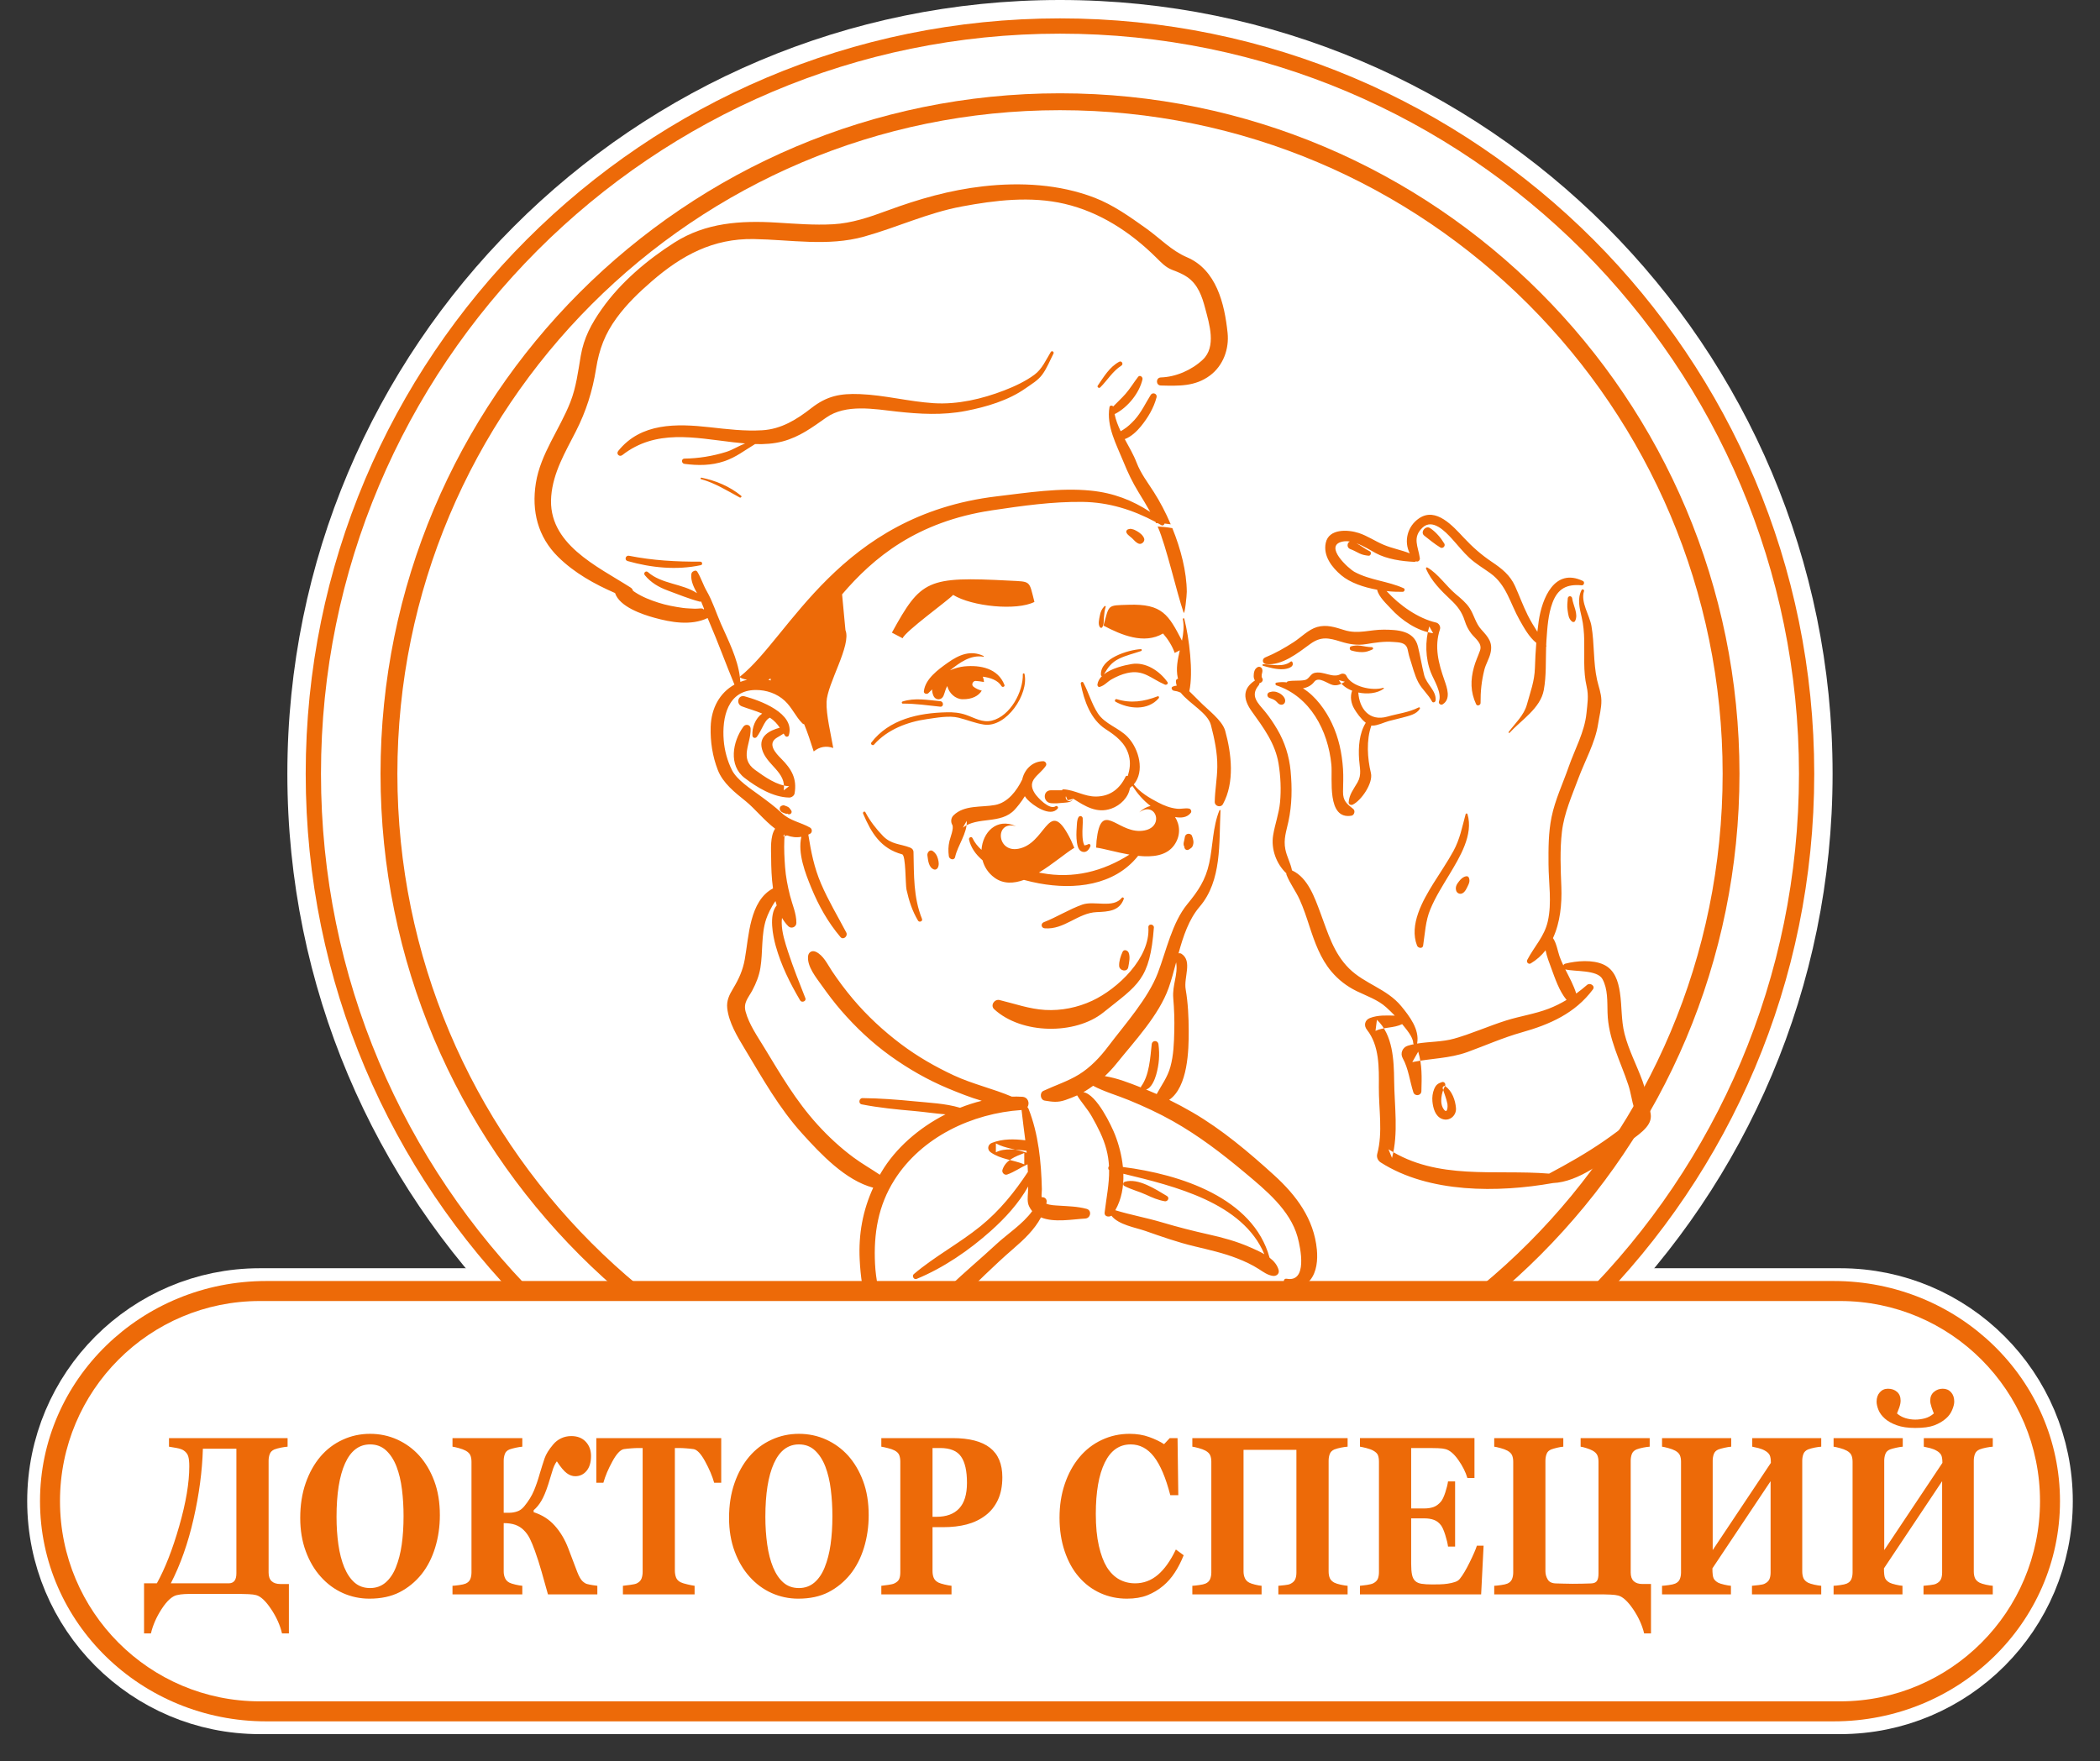
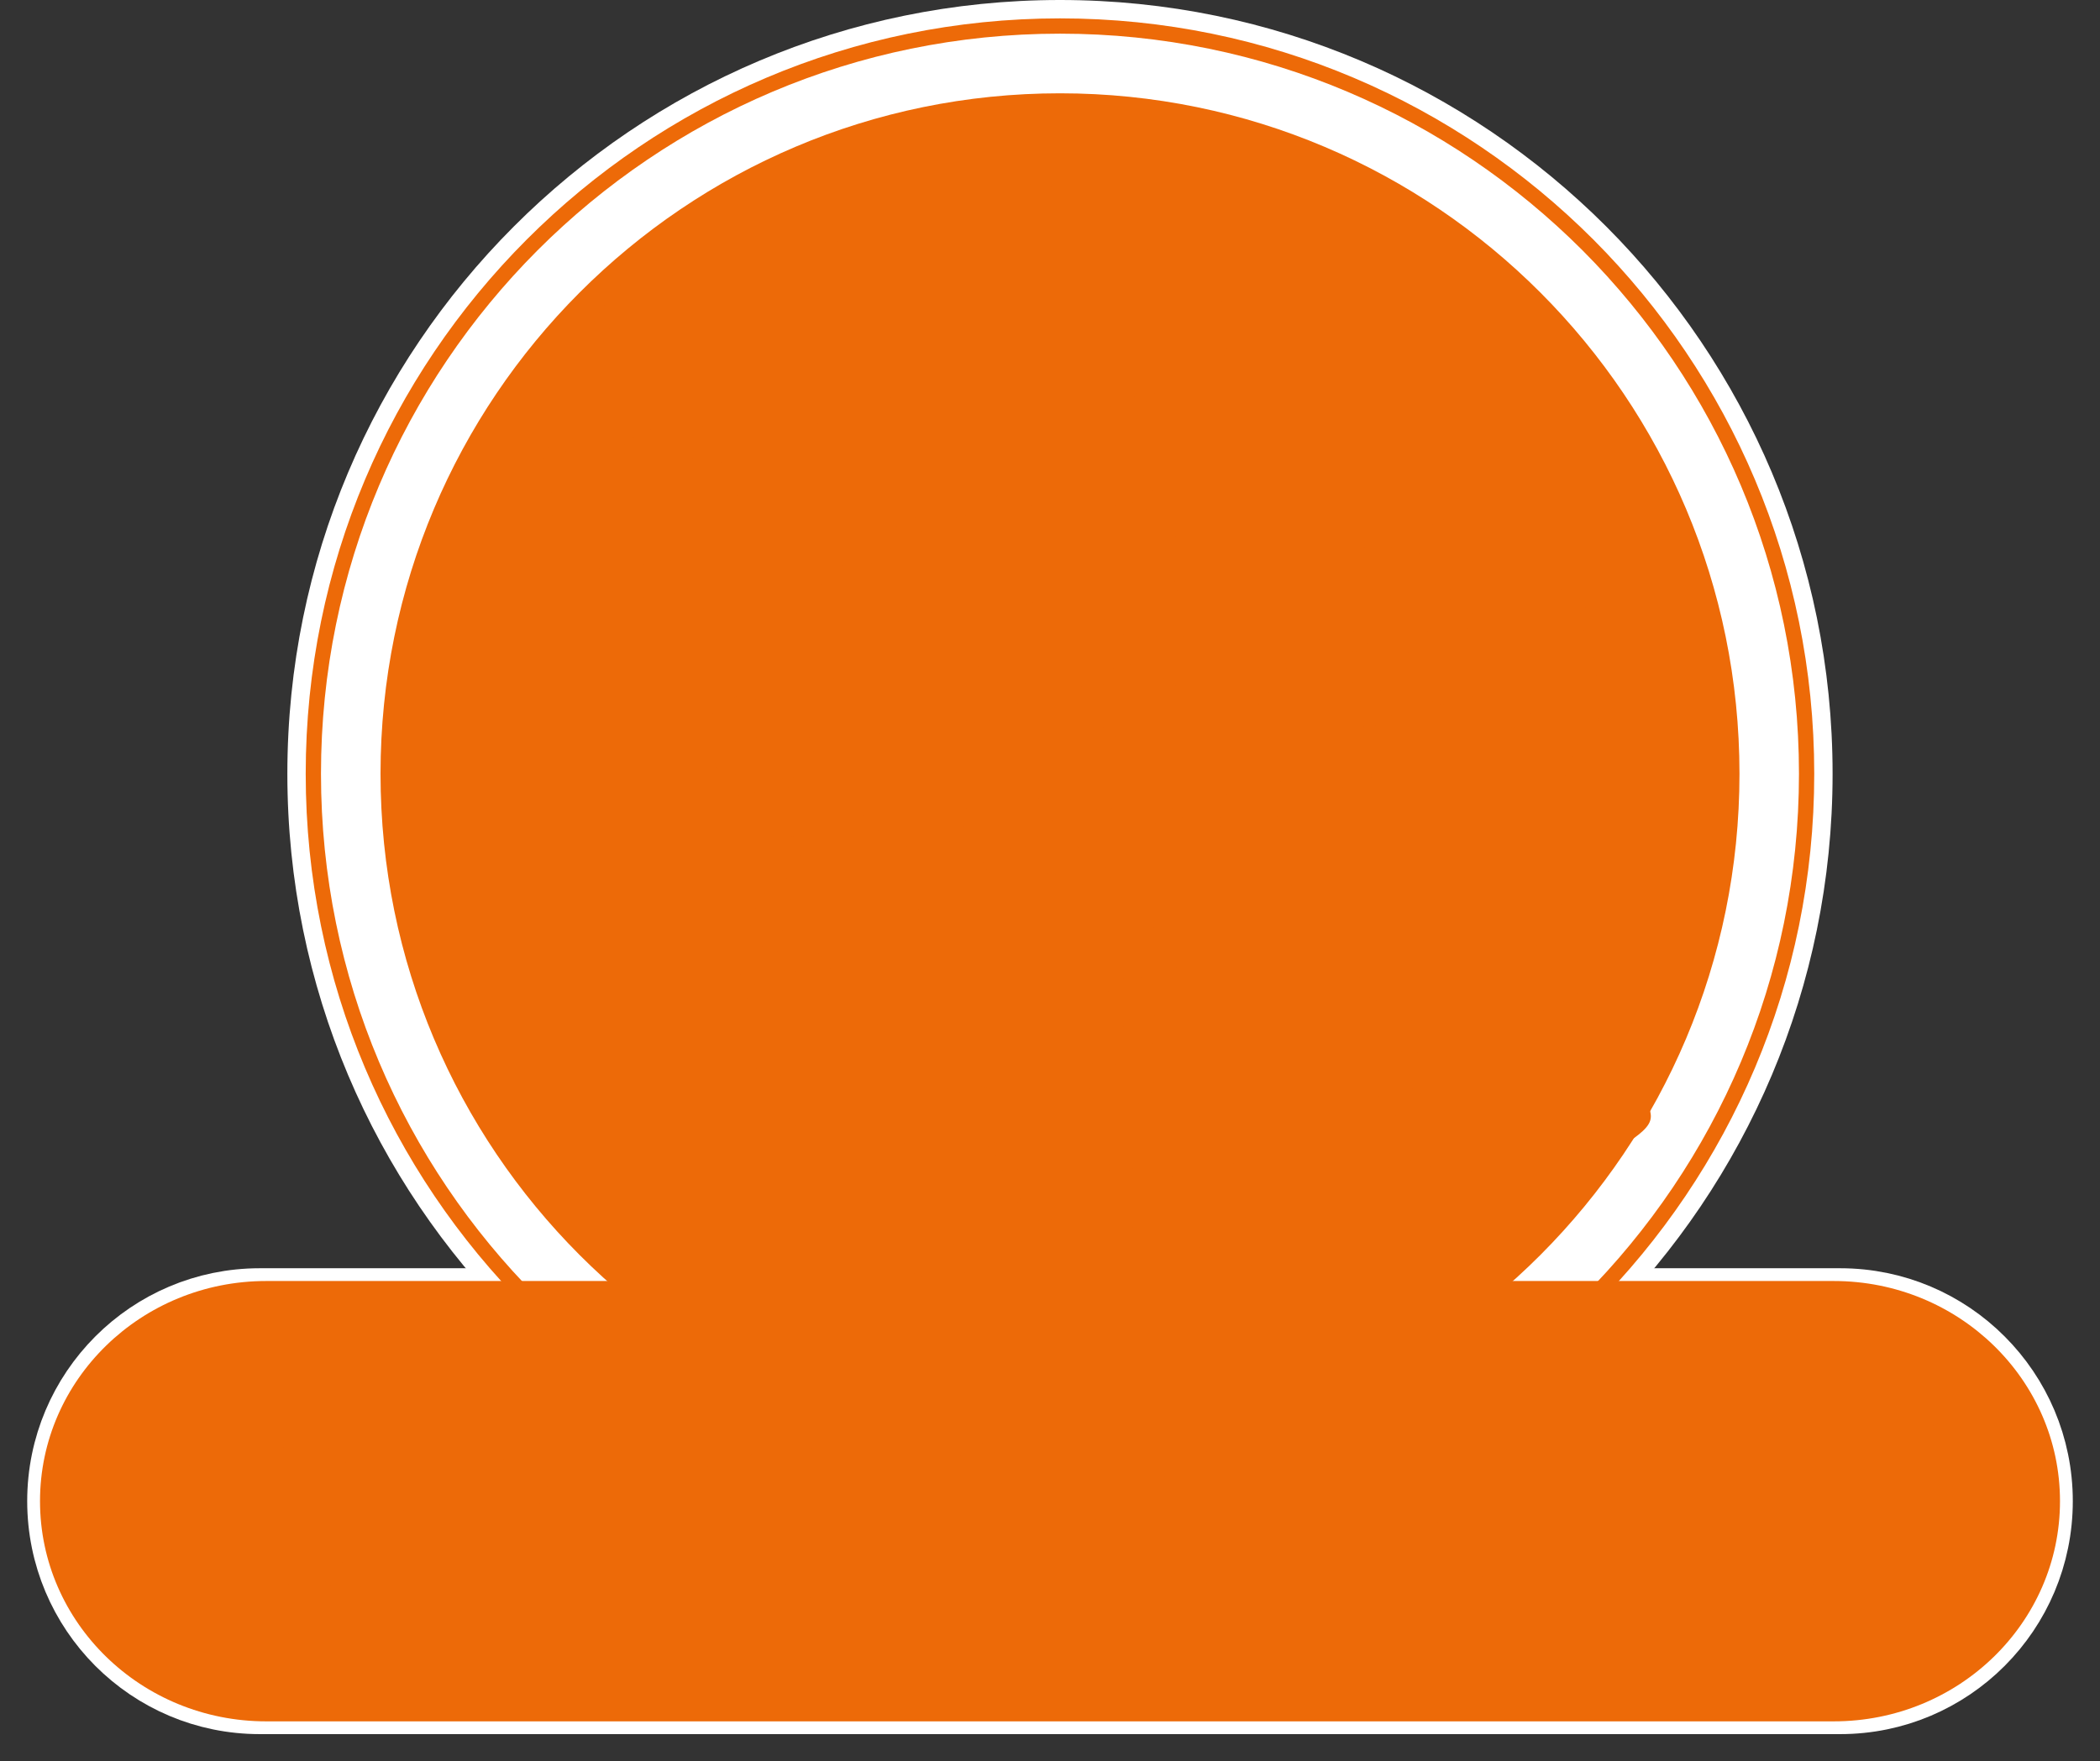
<svg xmlns="http://www.w3.org/2000/svg" width="118" height="99" viewBox="0 0 118 99" fill="none">
  <rect x="0" y="0" width="118" height="99" fill="#333333" stroke="none" />
  <path fill-rule="evenodd" clip-rule="evenodd" d="M114.629 84.372C114.629 90.59 109.601 95.625 103.401 95.625H14.598C8.397 95.625 3.371 90.59 3.371 84.372C3.371 78.16 8.397 73.125 14.598 73.125H103.401C109.601 73.125 114.629 78.16 114.629 84.372Z" fill="white" stroke="white" stroke-width="3.685" stroke-linecap="round" stroke-linejoin="round" />
  <path fill-rule="evenodd" clip-rule="evenodd" d="M89.534 13.468C81.854 5.783 71.271 1.033 59.562 1.033C47.851 1.033 37.267 5.783 29.593 13.468C21.919 21.155 17.178 31.759 17.178 43.49C17.178 55.218 21.919 65.823 29.593 73.509C37.267 81.197 47.851 85.945 59.562 85.945C71.271 85.945 81.854 81.197 89.532 73.509C97.201 65.823 101.943 55.218 101.943 43.49C101.943 31.759 97.201 21.155 89.534 13.468V13.468Z" fill="white" />
  <path fill-rule="evenodd" clip-rule="evenodd" d="M90.263 12.738C82.396 4.866 71.556 0 59.562 0C47.566 0 36.724 4.866 28.864 12.738C21.003 20.612 16.147 31.474 16.147 43.49C16.147 55.504 21.003 66.367 28.864 74.239C36.724 82.114 47.566 86.978 59.562 86.978C71.556 86.978 82.396 82.114 90.261 74.239C98.117 66.367 102.974 55.504 102.974 43.49C102.974 31.474 98.117 20.612 90.263 12.738Z" fill="white" />
  <path fill-rule="evenodd" clip-rule="evenodd" d="M89.534 13.468C81.854 5.783 71.271 1.033 59.562 1.033C47.851 1.033 37.267 5.783 29.593 13.468C21.919 21.155 17.178 31.759 17.178 43.49C17.178 55.218 21.919 65.823 29.593 73.509C37.267 81.197 47.851 85.945 59.562 85.945C71.271 85.945 81.854 81.197 89.532 73.509C97.201 65.823 101.943 55.218 101.943 43.49C101.943 31.759 97.201 21.155 89.534 13.468V13.468ZM88.925 72.902C81.399 80.436 71.037 85.086 59.562 85.086C48.087 85.086 37.72 80.436 30.197 72.902C22.678 65.368 18.036 54.984 18.036 43.49C18.036 31.995 22.678 21.612 30.197 14.076C37.72 6.545 48.087 1.892 59.562 1.892C71.037 1.892 81.399 6.545 88.927 14.076C96.442 21.612 101.085 31.995 101.085 43.49C101.085 54.984 96.442 65.368 88.925 72.902Z" fill="#ED6A08" />
  <path fill-rule="evenodd" clip-rule="evenodd" d="M97.742 43.49C97.742 64.612 80.647 81.736 59.561 81.736C38.477 81.736 21.382 64.612 21.382 43.49C21.382 22.368 38.477 5.244 59.561 5.244C80.647 5.244 97.742 22.368 97.742 43.49Z" fill="#ED6A08" />
-   <path fill-rule="evenodd" clip-rule="evenodd" d="M96.796 43.49C96.796 64.088 80.125 80.786 59.561 80.786C38.998 80.786 22.329 64.088 22.329 43.49C22.329 22.892 38.998 6.193 59.561 6.193C80.125 6.193 96.796 22.892 96.796 43.49V43.49Z" fill="white" />
  <path fill-rule="evenodd" clip-rule="evenodd" d="M88.342 33.631C88.394 34.034 88.707 34.511 88.504 34.907C88.468 34.977 88.378 34.975 88.325 34.93C88.132 34.767 88.121 34.535 88.085 34.3C88.049 34.061 88.072 33.867 88.094 33.631C88.11 33.47 88.321 33.475 88.342 33.631ZM68.58 45.555C68.492 47.371 68.668 49.491 67.407 50.964C66.803 51.67 66.486 52.622 66.222 53.584C66.278 53.569 66.34 53.577 66.395 53.613C67.013 54.029 66.506 54.927 66.624 55.611C66.757 56.385 66.791 57.156 66.794 57.939C66.799 59.008 66.755 61.089 65.696 61.819C66.144 62.039 66.584 62.275 67.015 62.526C68.673 63.492 70.174 64.762 71.591 66.05C72.844 67.188 73.834 68.515 73.996 70.239C74.049 70.807 73.993 71.486 73.622 71.943C73.217 72.441 72.762 72.304 72.23 72.117C72.075 72.062 72.136 71.843 72.297 71.872C73.478 72.091 73.089 70.168 72.909 69.518C72.488 68.003 71.107 66.88 69.953 65.913C68.664 64.834 67.372 63.843 65.905 63.014C65.111 62.566 64.283 62.185 63.441 61.838C62.768 61.561 62.064 61.368 61.423 61.028C61.281 61.131 61.134 61.23 60.985 61.322L60.876 61.386C61.635 61.51 62.473 63.323 62.646 63.761C62.865 64.317 63.034 64.95 63.097 65.592C66.321 66 70.42 67.324 71.337 70.688C71.579 70.874 71.773 71.1 71.847 71.383C71.904 71.599 71.715 71.741 71.519 71.712C71.219 71.668 70.989 71.492 70.736 71.33C70.358 71.087 69.948 70.897 69.531 70.734C68.753 70.428 67.928 70.245 67.117 70.05C66.178 69.826 65.273 69.506 64.363 69.187C63.803 68.992 62.849 68.843 62.451 68.329C62.303 68.428 62.043 68.377 62.069 68.153C62.171 67.307 62.331 66.555 62.322 65.765C62.256 65.713 62.258 65.601 62.315 65.546C62.298 65.241 62.255 64.929 62.169 64.602C62 63.95 61.683 63.348 61.355 62.764C61.115 62.335 60.775 61.978 60.525 61.567C60.311 61.665 60.09 61.749 59.869 61.826C59.426 61.979 59.136 61.93 58.702 61.86C58.451 61.82 58.404 61.418 58.63 61.312C59.283 61.006 59.998 60.779 60.623 60.395C61.269 59.997 61.811 59.424 62.265 58.822C63.202 57.58 64.508 56.13 65.06 54.685C65.538 53.432 65.86 51.86 66.719 50.814C67.321 50.082 67.739 49.47 67.947 48.508C68.159 47.533 68.139 46.478 68.52 45.547C68.532 45.517 68.582 45.518 68.58 45.555ZM66.087 54.09C65.955 54.588 65.827 55.076 65.668 55.524C65.122 57.064 63.755 58.512 62.726 59.791C62.528 60.037 62.311 60.269 62.081 60.485C62.777 60.595 63.456 60.865 64.106 61.12C64.105 61.1 64.109 61.08 64.123 61.061C64.582 60.435 64.633 59.448 64.715 58.697C64.742 58.45 65.063 58.455 65.095 58.697C65.172 59.292 65.129 59.833 64.964 60.413C64.895 60.659 64.702 61.16 64.397 61.237C64.598 61.319 64.797 61.404 64.995 61.492C65.271 60.984 65.603 60.55 65.764 59.964C65.945 59.31 65.968 58.613 65.984 57.939C65.999 57.32 65.978 56.717 65.926 56.101C65.864 55.358 66.208 54.767 66.087 54.09ZM60.876 38.37C61.175 38.929 61.335 39.546 61.681 40.082C62.085 40.707 62.863 40.897 63.368 41.427C64.003 42.095 64.335 43.355 63.708 44.088C64.041 44.53 64.609 44.86 65.079 45.105C65.412 45.28 65.762 45.415 66.137 45.455C66.372 45.481 66.588 45.404 66.819 45.448C66.912 45.466 66.974 45.603 66.914 45.682C66.708 45.954 66.37 45.986 66.027 45.921C66.308 46.366 66.36 46.969 65.975 47.507C65.549 48.101 64.766 48.189 63.952 48.103C62.615 49.786 60.367 50.019 58.377 49.649C58.124 49.602 57.836 49.538 57.535 49.456C56.954 49.665 56.38 49.691 55.886 49.334C55.525 49.073 55.308 48.722 55.21 48.352C54.832 48.032 54.551 47.646 54.45 47.185C54.425 47.073 54.59 46.99 54.643 47.104C54.761 47.354 54.937 47.573 55.152 47.766C55.209 46.791 56.003 45.932 57.099 46.443C55.805 46.053 55.998 48.19 57.481 47.633C58.846 47.121 58.979 44.783 60.182 47.23L60.365 47.653C59.891 47.932 59.163 48.571 58.378 49.043L58.535 49.072C60.316 49.403 61.972 48.98 63.463 48.034C62.734 47.908 62.032 47.697 61.593 47.639L61.615 47.253C61.869 44.978 62.727 46.743 64.063 46.703C65.514 46.658 64.999 44.946 64.012 45.661C64.217 45.464 64.435 45.349 64.65 45.298C64.241 44.994 63.91 44.602 63.63 44.171C63.587 44.213 63.541 44.253 63.491 44.29C63.41 44.811 62.969 45.264 62.444 45.449C61.631 45.736 60.974 45.316 60.312 44.896C60.29 44.934 60.259 44.967 60.224 44.983C60.196 44.995 60.168 45.008 60.139 45.018C59.995 45.069 59.845 44.91 59.89 44.768C59.892 44.762 59.895 44.757 59.896 44.751C59.928 44.831 59.961 44.911 59.994 44.991C59.989 44.988 59.985 44.986 59.979 44.983C60.089 44.954 60.201 44.925 60.312 44.896C60.201 45.118 59.934 45.1 59.72 45.124C59.504 45.147 59.272 45.165 59.055 45.144C58.599 45.099 58.579 44.42 59.055 44.417C59.261 44.416 59.467 44.42 59.673 44.419C59.687 44.387 59.716 44.363 59.756 44.365C60.402 44.398 60.93 44.781 61.601 44.77C62.38 44.757 62.921 44.339 63.251 43.645C63.272 43.603 63.332 43.593 63.37 43.616C63.481 43.245 63.545 42.888 63.428 42.453C63.239 41.755 62.696 41.35 62.125 40.981C61.277 40.433 60.913 39.377 60.728 38.431C60.712 38.345 60.831 38.285 60.876 38.37ZM44.215 46.953C44.189 46.969 44.163 46.98 44.138 46.985C44.079 46.995 44.013 47.013 43.955 46.989C44.02 47.016 44.058 46.949 44.077 46.897L44.089 46.903C44.084 46.958 44.078 47.056 44.071 47.218C44.05 47.724 44.077 48.233 44.114 48.737C44.154 49.279 44.258 49.808 44.39 50.333C44.519 50.845 44.752 51.341 44.749 51.874C44.748 52.105 44.461 52.225 44.297 52.061C44.16 51.925 44.043 51.767 43.943 51.593C43.929 51.685 43.922 51.782 43.925 51.889C43.935 52.429 44.114 52.979 44.279 53.487C44.565 54.368 44.914 55.241 45.254 56.102C45.322 56.276 45.049 56.38 44.959 56.226C44.383 55.243 43.894 54.267 43.587 53.161C43.44 52.631 43.183 51.421 43.643 50.888C43.618 50.809 43.595 50.727 43.574 50.645C43.336 50.974 43.144 51.389 43.054 51.653C42.764 52.51 42.874 53.515 42.726 54.406C42.653 54.847 42.486 55.266 42.277 55.659C42.047 56.09 41.757 56.351 41.897 56.864C42.092 57.58 42.554 58.239 42.935 58.866C43.867 60.399 44.717 61.867 45.934 63.208C46.548 63.885 47.225 64.511 47.959 65.055C48.437 65.409 48.951 65.697 49.439 66.028L49.522 65.885C50.319 64.536 51.631 63.393 53.127 62.633C52.538 62.587 51.943 62.496 51.374 62.445C50.385 62.358 49.393 62.264 48.418 62.071C48.218 62.031 48.268 61.718 48.466 61.72C49.436 61.73 50.408 61.803 51.374 61.899C52.204 61.982 53.128 62.017 53.945 62.263C54.346 62.104 54.755 61.972 55.166 61.871C54.513 61.683 53.873 61.424 53.279 61.178C52.124 60.697 51.038 60.074 50.022 59.343C49.001 58.609 48.088 57.746 47.265 56.797C46.879 56.352 46.524 55.88 46.183 55.4C45.862 54.946 45.346 54.328 45.406 53.744C45.429 53.516 45.629 53.399 45.839 53.495C46.27 53.692 46.497 54.203 46.753 54.585C47.114 55.126 47.503 55.643 47.92 56.14C48.72 57.091 49.644 57.946 50.635 58.691C51.551 59.38 52.552 59.956 53.59 60.44C54.645 60.932 55.79 61.184 56.853 61.637C57.049 61.631 57.244 61.634 57.437 61.645C57.778 61.664 57.874 62.018 57.73 62.23C57.756 62.252 57.778 62.279 57.791 62.313C58.355 63.741 58.508 65.314 58.543 66.839C58.546 66.962 58.517 67.135 58.529 67.29C58.682 67.267 58.851 67.386 58.806 67.589L58.791 67.652C59.012 67.748 59.303 67.75 59.52 67.765C60.06 67.802 60.531 67.806 61.056 67.945C61.368 68.028 61.287 68.473 60.983 68.489C60.298 68.526 59.233 68.733 58.493 68.425C58.126 69.114 57.542 69.667 56.933 70.192C55.862 71.117 54.825 72.154 53.816 73.149C52.66 74.29 51.598 76.662 49.738 76.678C49.565 76.679 49.352 76.548 49.325 76.363C49.183 75.396 49.075 74.482 48.772 73.548C48.477 72.64 48.353 71.747 48.306 70.796C48.235 69.353 48.485 68.023 49.065 66.756C47.504 66.345 46.109 64.854 45.091 63.73C43.767 62.272 42.852 60.617 41.844 58.946C41.431 58.26 40.956 57.482 40.864 56.67C40.816 56.239 40.979 55.919 41.197 55.555C41.519 55.02 41.738 54.537 41.85 53.917C42.082 52.626 42.109 50.641 43.435 49.933C43.351 49.334 43.334 48.731 43.331 48.238C43.328 47.757 43.264 47.003 43.555 46.578C42.947 46.121 42.409 45.441 41.901 45.031C41.294 44.54 40.624 44.025 40.333 43.275C40.034 42.506 39.91 41.682 39.933 40.858C39.963 39.795 40.451 38.933 41.269 38.478C40.781 37.305 40.35 36.109 39.846 34.94L39.762 34.738C38.834 35.179 37.715 34.984 36.761 34.719C36.109 34.538 34.815 34.111 34.56 33.333C33.396 32.825 32.282 32.207 31.364 31.304C30.217 30.175 29.862 28.718 30.11 27.155C30.371 25.506 31.456 24.121 32.051 22.594C32.377 21.761 32.483 20.878 32.632 20.003C32.806 18.985 33.229 18.201 33.816 17.367C34.864 15.877 36.368 14.605 37.897 13.632C39.661 12.509 41.623 12.388 43.655 12.512C44.707 12.576 45.752 12.662 46.807 12.605C47.859 12.548 48.864 12.204 49.845 11.841C51.622 11.186 53.362 10.685 55.249 10.471C57.339 10.235 59.526 10.351 61.502 11.112C62.559 11.52 63.484 12.183 64.401 12.836C65.178 13.389 65.822 14.087 66.692 14.457C68.352 15.163 68.808 17.069 68.979 18.709C69.073 19.615 68.732 20.55 67.995 21.101C67.149 21.736 66.219 21.69 65.229 21.668C64.937 21.662 64.937 21.224 65.229 21.214C66.083 21.187 66.966 20.796 67.583 20.217C68.36 19.489 67.952 18.208 67.723 17.34C67.542 16.653 67.313 15.984 66.704 15.567C66.453 15.395 66.164 15.281 65.882 15.174C65.491 15.026 65.252 14.758 64.957 14.466C63.524 13.047 61.797 11.918 59.822 11.457C57.919 11.012 55.925 11.253 54.031 11.608C52.128 11.964 50.411 12.78 48.559 13.297C46.523 13.866 44.421 13.47 42.349 13.436C40.067 13.399 38.314 14.345 36.627 15.806C35.905 16.43 35.222 17.087 34.656 17.859C33.993 18.763 33.668 19.624 33.493 20.725C33.292 21.986 32.936 23.11 32.358 24.247C31.762 25.418 31.08 26.552 30.973 27.892C30.756 30.57 33.552 31.82 35.439 33.026C35.509 33.071 35.55 33.136 35.569 33.207L35.7 33.296C36.096 33.555 36.547 33.728 36.994 33.873C37.44 34.017 37.903 34.102 38.366 34.167C38.591 34.199 38.818 34.198 39.044 34.213C39.238 34.225 39.525 34.133 39.543 34.283C39.54 34.257 39.547 34.236 39.561 34.218C39.509 34.081 39.454 33.944 39.397 33.809C39.371 33.819 39.343 33.821 39.312 33.814C38.71 33.657 38.111 33.408 37.527 33.193C37.019 33.006 36.58 32.751 36.233 32.33C36.134 32.208 36.287 32.05 36.407 32.156C37.181 32.835 38.343 32.795 39.166 33.34C38.989 33.015 38.81 32.665 38.844 32.288C38.853 32.192 38.9 32.13 38.99 32.096C39.007 32.09 39.023 32.084 39.039 32.077C39.093 32.057 39.155 32.091 39.183 32.136C39.389 32.466 39.511 32.88 39.713 33.227C40.036 33.785 40.247 34.461 40.507 35.053C40.923 35.997 41.444 37.005 41.574 38.048C41.574 38.039 41.58 38.029 41.59 38.021C44.376 35.81 47.147 28.953 56.011 27.897C57.736 27.692 59.564 27.401 61.3 27.577C62.576 27.707 63.626 28.118 64.634 28.777C64.421 28.393 64.19 28.018 63.961 27.643C63.63 27.1 63.369 26.553 63.132 25.966C62.74 24.998 62.159 23.962 62.342 22.886C62.361 22.774 62.491 22.777 62.552 22.845C62.779 22.608 63.024 22.389 63.241 22.141C63.506 21.84 63.708 21.494 63.953 21.179C64.05 21.055 64.227 21.191 64.197 21.321C64.02 22.095 63.378 22.881 62.683 23.25C62.665 23.259 62.647 23.265 62.629 23.27C62.696 23.605 62.821 23.925 62.971 24.237L63.113 24.152C63.355 24.002 63.562 23.806 63.753 23.597C64.131 23.181 64.366 22.663 64.662 22.193C64.769 22.022 65.04 22.131 64.988 22.33C64.83 22.932 64.502 23.478 64.113 23.957C63.894 24.227 63.563 24.55 63.201 24.681C63.439 25.121 63.695 25.554 63.868 26.007C64.1 26.613 64.489 27.114 64.836 27.658C65.176 28.189 65.502 28.81 65.784 29.47C65.668 29.451 65.553 29.436 65.439 29.425C65.425 29.498 65.335 29.562 65.257 29.517L65.052 29.402L64.958 29.402L64.925 29.334C63.648 28.653 62.304 28.23 60.838 28.21C59.139 28.187 57.425 28.431 55.747 28.682C51.516 29.314 49.075 31.346 47.317 33.407L47.506 35.417C47.853 36.262 46.48 38.426 46.445 39.452C46.419 40.179 46.69 41.275 46.821 42.042C46.426 41.904 46.054 41.968 45.723 42.236C45.539 41.665 45.376 41.163 45.187 40.708C45.151 40.703 45.116 40.687 45.085 40.656C44.703 40.274 44.504 39.766 44.097 39.389C43.655 38.979 43.067 38.78 42.474 38.781C40.874 38.783 40.564 40.344 40.666 41.612C40.712 42.181 40.87 42.765 41.125 43.275C41.408 43.845 42.182 44.333 42.675 44.699C43.126 45.031 43.538 45.331 43.948 45.714C44.409 46.143 44.993 46.216 45.519 46.517C45.645 46.589 45.653 46.793 45.519 46.862L45.419 46.91C45.573 47.875 45.744 48.756 46.136 49.67C46.54 50.613 47.076 51.506 47.553 52.413C47.66 52.615 47.384 52.857 47.225 52.667C46.523 51.837 46.001 50.907 45.588 49.901C45.249 49.073 44.815 47.965 45.028 47.034C44.742 47.085 44.472 47.049 44.215 46.953ZM41.6 38.325C41.72 38.278 41.847 38.239 41.979 38.209C41.755 38.161 41.584 38.103 41.575 38.051C41.586 38.142 41.595 38.233 41.6 38.325ZM43.171 38.209C43.217 38.221 43.263 38.233 43.309 38.247C43.302 38.211 43.299 38.172 43.297 38.13C43.255 38.158 43.214 38.184 43.171 38.209ZM55.224 38.034C55.264 38.13 55.286 38.23 55.291 38.33C55.27 38.327 55.249 38.326 55.228 38.323C55.092 38.3 54.959 38.278 54.822 38.272C54.669 38.266 54.565 38.485 54.691 38.589C54.817 38.692 54.988 38.772 55.166 38.819C54.991 39.104 54.634 39.314 54.078 39.301C53.682 39.293 53.321 38.954 53.227 38.56C53.133 38.712 53.104 38.889 53.022 39.093C52.907 39.379 52.562 39.374 52.445 39.093C52.395 38.972 52.373 38.858 52.376 38.748C52.309 38.821 52.239 38.891 52.165 38.959C52.08 39.037 51.898 38.992 51.913 38.854C51.987 38.16 52.721 37.629 53.249 37.254C53.886 36.801 54.538 36.521 55.272 36.872C55.295 36.883 55.278 36.914 55.256 36.911C54.526 36.795 53.925 37.246 53.381 37.675C53.667 37.553 53.96 37.477 54.18 37.456C55.096 37.367 56.078 37.566 56.44 38.496C56.479 38.594 56.327 38.65 56.276 38.566C56.077 38.234 55.652 38.088 55.224 38.034ZM63.206 66.422C63.959 66.195 64.951 66.854 65.57 67.222C65.736 67.32 65.619 67.546 65.446 67.517C65.076 67.454 64.744 67.311 64.404 67.152C64.004 66.966 63.564 66.862 63.176 66.657C63.074 66.604 63.104 66.452 63.206 66.422ZM71.044 70.493C69.831 67.597 66.006 66.667 63.122 65.971C63.145 66.694 63.02 67.41 62.669 68.022C63.524 68.284 64.421 68.445 65.279 68.7C66.16 68.962 67.035 69.187 67.931 69.386C68.72 69.56 69.513 69.78 70.253 70.108C70.493 70.214 70.779 70.337 71.044 70.493ZM57.775 66.686C57.239 67.639 56.477 68.469 55.666 69.192C54.451 70.276 53.01 71.266 51.502 71.884C51.352 71.945 51.225 71.715 51.345 71.614C52.519 70.617 53.9 69.889 55.098 68.918C56.177 68.041 57.008 67.005 57.758 65.868L57.74 65.502L57.737 65.44C57.346 65.619 56.993 65.876 56.59 66.016C56.437 66.069 56.281 65.903 56.328 65.753C56.501 65.2 57.056 65.001 57.554 64.806C57.554 65.018 57.554 65.23 57.554 65.442C56.931 65.188 56.229 65.164 55.667 64.766C55.453 64.615 55.496 64.33 55.736 64.236C56.346 63.999 56.978 64.016 57.612 64.09C57.543 63.523 57.462 62.957 57.402 62.389C54.621 62.573 51.784 63.91 50.26 66.316C49.34 67.769 49.086 69.337 49.168 71.031C49.211 71.913 49.395 72.721 49.666 73.558C49.943 74.413 49.98 75.258 50.152 76.135C50.014 76.031 49.877 75.925 49.739 75.82C50.521 75.771 51.157 74.885 51.613 74.334C52.182 73.644 52.701 72.948 53.345 72.324C54.196 71.5 55.11 70.743 55.977 69.937C56.595 69.362 57.471 68.802 57.999 68.073C57.933 67.995 57.875 67.906 57.826 67.804C57.712 67.565 57.747 67.293 57.762 67.037C57.77 66.92 57.774 66.803 57.775 66.686ZM57.678 64.678C57.108 64.625 56.473 64.503 55.959 64.766C55.959 64.599 55.959 64.432 55.959 64.265C56.498 64.559 57.119 64.586 57.689 64.791L57.678 64.678ZM81.221 61.055C81.593 61.325 81.777 61.836 81.812 62.281C81.845 62.703 81.449 63.041 81.04 62.893C80.647 62.752 80.524 62.278 80.488 61.907C80.466 61.68 80.497 61.427 80.584 61.217C80.683 60.979 80.79 60.894 81.026 60.82C81.156 60.779 81.256 60.929 81.195 61.04C81.005 61.387 80.86 62.017 81.141 62.369C81.341 62.62 81.354 62.167 81.332 62.048C81.276 61.75 81.151 61.464 81.066 61.175C81.041 61.091 81.144 61 81.221 61.055ZM89.505 55.613C88.501 56.958 87.082 57.583 85.499 58.028C84.454 58.322 83.477 58.76 82.458 59.13C81.441 59.499 80.406 59.481 79.357 59.697C79.468 59.501 79.579 59.305 79.69 59.109C79.916 59.862 79.89 60.553 79.869 61.329C79.861 61.593 79.496 61.638 79.416 61.39C79.216 60.765 79.141 60.054 78.819 59.477C78.665 59.202 78.807 58.868 79.104 58.776C79.216 58.741 79.33 58.713 79.444 58.689C79.423 58.67 79.409 58.644 79.408 58.612C79.396 58.275 79.007 57.832 78.788 57.562C78.312 57.795 77.768 57.716 77.289 57.941C77.316 57.734 77.343 57.526 77.37 57.318C78.268 58.163 78.325 59.593 78.338 60.745C78.353 62.163 78.587 63.697 78.218 65.082C78.152 64.92 78.086 64.757 78.02 64.596C80.784 66.358 83.978 65.716 87.046 65.964C88.105 65.401 89.145 64.812 90.135 64.127C90.651 63.771 91.154 63.399 91.626 62.986C91.926 62.724 91.946 62.683 91.827 62.304C91.693 61.874 91.64 61.417 91.497 60.984C91.044 59.608 90.368 58.4 90.328 56.914C90.311 56.289 90.351 55.59 90.041 55.027C89.75 54.498 88.484 54.62 87.955 54.485C88.179 54.932 88.428 55.383 88.569 55.843C88.78 55.69 88.983 55.528 89.177 55.359C89.344 55.212 89.655 55.411 89.505 55.613ZM79.627 58.655C80.323 58.54 81.042 58.568 81.726 58.373C82.708 58.093 83.647 57.669 84.621 57.361C85.416 57.109 86.236 56.996 87.022 56.694C87.368 56.561 87.704 56.394 88.026 56.201C87.607 55.695 87.376 54.983 87.156 54.388C87.063 54.136 86.917 53.767 86.846 53.413C86.622 53.699 86.349 53.949 86.015 54.148C85.886 54.225 85.753 54.076 85.818 53.951C86.212 53.192 86.781 52.642 86.974 51.775C87.208 50.729 87.018 49.632 87.012 48.576C87.006 47.687 87.004 46.796 87.183 45.922C87.382 44.951 87.82 44.036 88.144 43.104C88.487 42.116 89.041 41.139 89.145 40.086C89.197 39.56 89.278 39.121 89.156 38.591C89.054 38.153 89.024 37.72 89.019 37.27C89.008 36.4 89.075 35.551 88.876 34.694C88.756 34.178 88.621 33.66 88.867 33.166C88.906 33.087 89.034 33.142 89.007 33.224C88.804 33.839 89.32 34.582 89.424 35.182C89.599 36.187 89.519 37.213 89.74 38.212C89.828 38.607 89.973 38.95 89.982 39.361C89.993 39.792 89.862 40.276 89.796 40.707C89.638 41.733 89.049 42.782 88.689 43.751C88.325 44.732 87.891 45.694 87.766 46.744C87.645 47.767 87.694 48.832 87.733 49.858C87.769 50.804 87.669 51.852 87.262 52.727C87.45 52.979 87.542 53.499 87.627 53.742C87.688 53.915 87.763 54.088 87.845 54.261C87.862 54.215 87.898 54.177 87.954 54.163C88.596 54.001 89.487 53.929 90.106 54.214C90.731 54.502 90.93 55.151 91.025 55.786C91.142 56.565 91.088 57.33 91.282 58.1C91.515 59.023 91.971 59.873 92.294 60.764C92.448 61.192 92.551 61.634 92.631 62.082C92.689 62.401 92.823 62.634 92.732 62.963C92.574 63.533 91.699 64.019 91.27 64.374C90.238 65.23 88.701 66.437 87.264 66.494L87.253 66.496C84.18 67.04 80.307 67.073 77.586 65.338C77.422 65.234 77.337 65.044 77.388 64.852C77.71 63.647 77.47 62.338 77.478 61.105C77.485 60.019 77.517 58.774 76.809 57.879C76.617 57.636 76.687 57.327 76.984 57.216C77.438 57.045 77.903 57.074 78.374 57.084C78.218 56.921 78.053 56.764 77.889 56.614C77.435 56.198 76.774 55.971 76.228 55.705C75.676 55.434 75.21 55.075 74.813 54.606C74.199 53.881 73.87 52.954 73.579 52.064C73.415 51.56 73.251 51.058 73.033 50.574C72.814 50.087 72.491 49.674 72.294 49.181C72.28 49.146 72.276 49.114 72.279 49.085C71.718 48.554 71.412 47.724 71.538 46.948C71.64 46.319 71.864 45.738 71.926 45.096C71.994 44.389 71.958 43.617 71.842 42.916C71.654 41.774 70.99 40.894 70.337 39.982C69.868 39.327 69.79 38.722 70.515 38.247C70.491 38.209 70.473 38.168 70.462 38.129C70.422 37.978 70.452 37.722 70.548 37.597C70.625 37.497 70.764 37.422 70.874 37.531C70.955 37.612 70.944 37.731 70.916 37.833C70.894 37.91 70.891 37.946 70.893 38.025C70.895 38.04 70.896 38.055 70.896 38.07C70.895 38.02 70.912 38.102 70.889 38.052C70.895 38.061 70.899 38.07 70.904 38.079C70.871 38.008 70.954 38.144 70.905 38.084C70.98 38.176 70.966 38.284 70.87 38.355C70.835 38.38 70.802 38.394 70.768 38.398C70.769 38.439 70.756 38.482 70.725 38.519C70.22 39.119 70.702 39.535 71.068 39.976C71.333 40.296 71.562 40.641 71.772 40.998C72.191 41.707 72.441 42.504 72.519 43.322C72.61 44.287 72.6 45.235 72.395 46.184C72.277 46.73 72.112 47.166 72.224 47.735C72.306 48.151 72.516 48.504 72.598 48.922L72.618 48.931C73.495 49.34 73.875 50.458 74.194 51.309C74.615 52.433 74.932 53.568 75.808 54.436C76.68 55.301 77.929 55.574 78.735 56.551C79.208 57.125 79.773 57.866 79.63 58.641L79.627 58.655ZM82.458 45.759C82.808 46.915 82.014 48.196 81.446 49.144C81.062 49.783 80.659 50.413 80.372 51.104C80.094 51.774 80.075 52.445 79.966 53.149C79.936 53.341 79.681 53.291 79.625 53.149C79.169 51.98 79.941 50.624 80.543 49.653C80.92 49.047 81.325 48.46 81.668 47.834C82.034 47.165 82.159 46.481 82.355 45.759C82.37 45.707 82.443 45.709 82.458 45.759ZM77.059 40.778C76.763 41.605 76.835 42.625 77.033 43.453C77.167 44.014 76.489 44.999 76.01 45.225C75.914 45.271 75.774 45.218 75.782 45.094C75.809 44.662 76.066 44.344 76.279 43.975C76.528 43.541 76.4 43.155 76.368 42.686C76.321 41.989 76.374 41.225 76.743 40.623C76.47 40.413 76.22 40.049 76.099 39.844C75.909 39.521 75.854 39.151 75.977 38.821C75.655 38.695 75.381 38.495 75.233 38.229C75.344 38.258 75.456 38.288 75.568 38.317C75.365 38.447 75.149 38.556 74.899 38.503C74.607 38.442 74.095 37.99 73.845 38.324C73.692 38.528 73.46 38.646 73.212 38.687C73.934 39.132 74.498 39.933 74.838 40.651C75.225 41.471 75.405 42.324 75.465 43.224C75.492 43.648 75.472 44.071 75.465 44.495C75.458 45.007 75.671 45.181 76.039 45.468C76.169 45.569 76.098 45.82 75.94 45.847C74.535 46.084 74.885 43.752 74.811 42.984C74.627 41.062 73.619 39.148 71.724 38.523C71.655 38.501 71.64 38.382 71.724 38.368C71.923 38.334 72.115 38.33 72.301 38.353C72.311 38.325 72.332 38.303 72.37 38.294C72.686 38.228 72.994 38.285 73.313 38.224C73.557 38.177 73.625 37.888 73.844 37.827C74.354 37.685 74.865 38.137 75.321 37.894C75.43 37.836 75.598 37.857 75.655 37.982C75.939 38.601 77.126 38.849 77.721 38.658C77.756 38.646 77.771 38.695 77.744 38.714C77.391 38.971 76.834 39.032 76.324 38.923C76.38 39.814 76.932 40.572 77.969 40.275C78.564 40.105 79.156 40.045 79.716 39.761C79.76 39.738 79.809 39.784 79.784 39.829C79.606 40.154 79.15 40.238 78.823 40.329C78.563 40.401 78.299 40.457 78.039 40.527C77.762 40.603 77.405 40.784 77.13 40.784C77.107 40.784 77.082 40.783 77.059 40.778ZM72.612 37.202C72.769 37.51 72.299 37.602 72.102 37.613C71.732 37.633 71.324 37.523 70.972 37.422C70.922 37.409 70.931 37.33 70.984 37.332C71.463 37.345 72.11 37.517 72.519 37.19C72.548 37.168 72.594 37.165 72.612 37.202ZM80.463 39.423C80.259 39.033 79.912 38.752 79.703 38.364C79.473 37.938 79.365 37.431 79.211 36.975C79.158 36.819 79.133 36.65 79.093 36.49C78.993 36.093 78.615 36.108 78.285 36.081C77.76 36.039 77.269 36.121 76.752 36.205C76.258 36.283 75.825 36.212 75.355 36.067C74.668 35.853 74.232 35.75 73.618 36.199C72.933 36.7 72.039 37.419 71.147 37.327C70.925 37.305 70.894 37.033 71.096 36.95C71.662 36.719 72.179 36.423 72.69 36.093C73.104 35.827 73.527 35.377 74.01 35.241C74.542 35.091 75.018 35.252 75.534 35.414C76.317 35.66 76.983 35.384 77.763 35.39C78.544 35.396 79.453 35.444 79.673 36.33C79.806 36.863 79.89 37.412 80.025 37.947C80.154 38.461 80.719 38.824 80.667 39.367C80.658 39.467 80.517 39.528 80.463 39.423ZM77.912 33.222C78.645 34.03 79.695 34.762 80.694 34.991C80.853 35.028 80.963 35.218 80.911 35.373C80.584 36.362 80.833 37.286 81.161 38.226C81.315 38.667 81.54 39.291 81.064 39.587C80.962 39.651 80.814 39.546 80.856 39.427C81.03 38.929 80.582 38.256 80.405 37.809C80.087 37.008 80.068 36.026 80.312 35.208C80.385 35.336 80.457 35.463 80.529 35.591C79.636 35.47 78.742 34.858 78.145 34.198C77.943 33.975 77.457 33.538 77.384 33.147C76.626 33.011 75.863 32.753 75.361 32.329C74.835 31.886 74.34 31.239 74.494 30.515C74.669 29.69 75.763 29.767 76.344 29.956C76.844 30.119 77.276 30.424 77.757 30.624C78.231 30.823 78.74 30.912 79.214 31.101C78.877 30.434 79.071 29.582 79.743 29.129C80.693 28.489 81.64 29.571 82.245 30.216C82.74 30.745 83.226 31.176 83.829 31.582C84.39 31.958 84.853 32.324 85.135 32.95C85.378 33.492 85.579 34.046 85.845 34.58C86.008 34.906 86.192 35.209 86.385 35.507C86.407 35.306 86.433 35.107 86.461 34.909C86.644 33.638 87.345 31.888 88.945 32.654C89.06 32.71 89.007 32.91 88.879 32.898C88.047 32.82 87.533 33.073 87.234 33.88C86.989 34.54 86.946 35.272 86.897 35.968C86.89 36.067 86.885 36.167 86.881 36.267L86.882 36.269C86.9 36.298 86.895 36.331 86.877 36.356C86.85 37.168 86.892 37.988 86.746 38.787C86.557 39.813 85.485 40.465 84.824 41.187C84.798 41.216 84.747 41.177 84.77 41.145C85.135 40.653 85.632 40.209 85.797 39.601C85.994 38.874 86.226 38.304 86.249 37.525C86.262 37.065 86.286 36.598 86.325 36.133C85.916 35.805 85.631 35.279 85.386 34.848C84.852 33.905 84.657 32.878 83.743 32.218C83.345 31.93 82.926 31.689 82.563 31.353C82.21 31.026 81.91 30.639 81.585 30.283C81.208 29.868 80.496 29.127 79.936 29.652C79.341 30.21 79.691 30.724 79.781 31.367C79.798 31.495 79.68 31.603 79.569 31.548C79.542 31.569 79.509 31.581 79.469 31.579C78.774 31.55 77.921 31.426 77.303 31.088C77.001 30.923 76.615 30.68 76.224 30.537C76.481 30.672 76.704 30.86 76.966 30.984C77.084 31.04 77.03 31.249 76.898 31.235C76.711 31.214 76.561 31.187 76.389 31.106C76.216 31.024 76.055 30.925 75.872 30.861C75.659 30.786 75.689 30.499 75.851 30.437C75.702 30.413 75.556 30.412 75.418 30.444C74.376 30.686 75.767 31.959 76.117 32.147C76.985 32.616 77.983 32.659 78.872 33.061C78.976 33.108 78.918 33.263 78.817 33.265C78.542 33.27 78.233 33.257 77.912 33.222ZM80.203 31.896C80.813 32.249 81.257 32.938 81.801 33.394C82.075 33.624 82.383 33.876 82.58 34.18C82.835 34.574 82.911 35.026 83.236 35.384C83.629 35.818 83.896 36.113 83.748 36.722C83.67 37.043 83.485 37.33 83.405 37.652C83.248 38.278 83.188 38.868 83.194 39.513C83.195 39.64 83.001 39.706 82.944 39.581C82.621 38.888 82.622 38.224 82.823 37.492C82.91 37.172 83.055 36.873 83.164 36.56C83.306 36.153 82.885 35.889 82.665 35.601C82.501 35.385 82.39 35.162 82.308 34.904C82.14 34.379 81.897 34.069 81.5 33.695C80.971 33.197 80.424 32.649 80.13 31.97C80.11 31.923 80.153 31.867 80.203 31.896ZM65.899 38.59C65.975 38.557 66.048 38.541 66.12 38.539C66.093 38.455 66.076 38.369 66.075 38.28C66.074 38.203 66.136 38.153 66.202 38.148C66.19 38.126 66.181 38.111 66.18 38.102C66.068 37.581 66.174 37.069 66.294 36.552L66.007 36.697C65.866 36.299 65.63 35.926 65.351 35.606C64.294 36.235 63.006 35.692 62.007 35.163C62.337 33.955 62.207 34.033 63.413 33.992C65.321 33.926 65.663 34.564 66.416 36.01C66.496 35.613 66.542 35.212 66.464 34.802C66.454 34.749 66.532 34.726 66.546 34.779C66.815 35.832 67.066 37.788 66.827 38.851C67.016 39.044 67.217 39.226 67.402 39.42C67.844 39.882 68.676 40.471 68.844 41.075C69.202 42.364 69.383 43.984 68.717 45.197C68.598 45.413 68.252 45.316 68.256 45.071C68.268 44.412 68.392 43.767 68.401 43.106C68.411 42.312 68.24 41.522 68.044 40.758C67.867 40.067 66.842 39.559 66.345 38.933L66.301 38.914C66.198 38.867 66.074 38.836 65.962 38.823C65.856 38.809 65.77 38.645 65.899 38.59ZM64.12 36.591C63.706 36.735 63.286 36.827 62.889 37.019C62.45 37.231 62.26 37.513 62.032 37.9C62.464 37.56 63.165 37.392 63.588 37.322C64.376 37.192 65.156 37.71 65.599 38.334C65.668 38.431 65.54 38.515 65.455 38.479C64.674 38.144 64.263 37.617 63.333 37.83C63.028 37.899 62.743 38.026 62.471 38.177C62.208 38.324 62.084 38.519 61.802 38.606C61.712 38.634 61.653 38.548 61.665 38.469C61.692 38.29 61.784 38.136 61.914 38.005C61.888 37.997 61.866 37.973 61.863 37.941C61.797 37.002 63.407 36.522 64.106 36.485C64.169 36.482 64.174 36.572 64.12 36.591ZM65.112 39.242C64.499 39.956 63.431 39.854 62.687 39.444C62.607 39.4 62.661 39.27 62.749 39.297C63.56 39.544 64.28 39.431 65.05 39.136C65.114 39.111 65.149 39.198 65.112 39.242ZM57.567 37.882C57.822 39.002 56.556 40.914 55.288 40.725C54.796 40.651 54.342 40.458 53.861 40.339C53.329 40.207 52.619 40.343 52.087 40.418C50.988 40.573 49.859 41.005 49.11 41.853C49.038 41.934 48.893 41.823 48.96 41.736C49.962 40.424 51.621 40.07 53.195 40.035C53.581 40.027 53.911 40.055 54.278 40.18C54.765 40.347 55.203 40.635 55.736 40.503C56.77 40.246 57.498 38.881 57.473 37.894C57.472 37.84 57.555 37.829 57.567 37.882ZM62.129 34.109C62.065 34.282 62.048 34.529 62.029 34.71C62.012 34.889 62.041 35.12 61.926 35.267C61.893 35.309 61.831 35.287 61.806 35.252C61.685 35.088 61.763 34.798 61.798 34.614C61.841 34.38 61.904 34.237 62.063 34.07C62.089 34.042 62.144 34.071 62.129 34.109ZM52.421 47.838C52.575 47.953 52.65 48.081 52.702 48.265C52.749 48.428 52.781 48.636 52.686 48.787C52.646 48.852 52.56 48.898 52.483 48.87C52.177 48.76 52.149 48.353 52.111 48.077C52.089 47.919 52.251 47.712 52.421 47.838ZM66.972 46.968C67.017 47.073 67.044 47.162 67.058 47.276C67.076 47.413 67.03 47.609 66.904 47.681C66.827 47.725 66.773 47.796 66.672 47.769C66.56 47.738 66.539 47.61 66.529 47.513C66.54 47.55 66.549 47.587 66.56 47.625C66.442 47.433 66.552 47.273 66.572 47.077C66.58 46.98 66.63 46.897 66.73 46.869C66.814 46.846 66.934 46.881 66.972 46.968ZM42.407 24.973C41.821 25.325 41.363 25.697 40.701 25.922C39.962 26.172 39.227 26.171 38.464 26.073C38.281 26.049 38.268 25.779 38.464 25.776C39.25 25.767 40.052 25.634 40.802 25.401C41.17 25.287 41.506 25.061 41.866 24.926C41.637 24.906 41.41 24.882 41.187 24.856C39.009 24.601 36.852 24.11 34.97 25.577C34.804 25.707 34.606 25.512 34.739 25.346C36.015 23.755 38.018 23.806 39.874 24.012C40.862 24.122 41.837 24.242 42.833 24.183C43.898 24.12 44.767 23.581 45.585 22.941C46.466 22.252 47.209 22.108 48.317 22.151C49.712 22.206 51.069 22.572 52.462 22.661C53.806 22.747 55.184 22.423 56.431 21.942C57.006 21.72 57.635 21.427 58.13 21.057C58.556 20.739 58.775 20.228 59.043 19.785C59.102 19.687 59.247 19.773 59.196 19.874C58.993 20.267 58.832 20.688 58.571 21.046C58.322 21.387 57.973 21.581 57.634 21.821C56.666 22.508 55.41 22.875 54.263 23.097C52.974 23.347 51.685 23.276 50.389 23.132C49.13 22.992 47.532 22.691 46.422 23.473C45.635 24.027 44.932 24.553 43.982 24.808C43.477 24.943 42.95 24.976 42.424 24.96L42.407 24.973ZM39.42 26.848C40.238 27.021 40.99 27.332 41.643 27.863C41.701 27.91 41.627 27.995 41.566 27.962C40.871 27.584 40.165 27.142 39.396 26.933C39.341 26.918 39.364 26.836 39.42 26.848ZM35.344 31.237C36.685 31.504 37.992 31.574 39.355 31.569C39.466 31.569 39.494 31.742 39.382 31.765C38.02 32.057 36.594 31.912 35.263 31.534C35.07 31.479 35.152 31.199 35.344 31.237ZM63.011 20.55C62.523 20.857 62.224 21.379 61.82 21.777C61.752 21.843 61.627 21.755 61.685 21.672C62.032 21.169 62.333 20.639 62.885 20.334C63.026 20.256 63.146 20.464 63.011 20.55ZM65.874 29.685C66.351 30.857 66.679 32.135 66.686 33.262C66.687 33.467 66.57 34.611 66.507 34.429C66.125 33.33 65.531 30.685 65.058 29.614C65.055 29.607 65.05 29.599 65.047 29.591C65.323 29.608 65.598 29.635 65.874 29.685ZM48.628 45.655C48.878 46.135 49.239 46.601 49.615 46.987C50.09 47.473 50.577 47.421 51.14 47.64C51.251 47.684 51.327 47.765 51.33 47.89C51.362 49.188 51.315 50.414 51.808 51.65C51.862 51.783 51.653 51.862 51.584 51.745C51.252 51.185 51.081 50.641 50.938 50.007C50.871 49.709 50.906 48.077 50.693 48.019C49.49 47.693 48.963 46.822 48.498 45.731C48.462 45.645 48.582 45.568 48.628 45.655ZM50.712 39.43C51.411 39.204 52.118 39.346 52.837 39.412C53.034 39.43 53.034 39.74 52.837 39.72C52.139 39.647 51.431 39.543 50.728 39.547C50.659 39.547 50.65 39.45 50.712 39.43ZM43.262 40.337C43.071 40.42 42.955 40.656 42.865 40.829C42.766 41.022 42.66 41.236 42.53 41.412C42.45 41.519 42.291 41.483 42.279 41.344C42.244 40.892 42.451 40.369 42.827 40.107C42.456 39.947 42.06 39.843 41.684 39.7C41.339 39.569 41.469 39.037 41.839 39.137C42.698 39.37 44.686 40.081 44.327 41.322C44.298 41.424 44.166 41.436 44.11 41.35L44.033 41.231C43.918 41.312 43.792 41.377 43.654 41.462C43.089 41.808 43.6 42.346 43.902 42.648C44.475 43.224 44.791 43.757 44.649 44.593C44.626 44.729 44.473 44.83 44.342 44.827C43.443 44.81 42.534 44.258 41.841 43.725C40.922 43.02 41.163 41.682 41.771 40.842C41.895 40.67 42.171 40.723 42.178 40.953C42.206 41.814 41.521 42.614 42.425 43.271C42.952 43.653 43.67 44.167 44.342 44.189C44.24 44.267 44.138 44.346 44.035 44.423C44.215 43.392 43.058 43.008 42.816 42.1C42.623 41.376 43.234 41.06 43.817 40.9C43.669 40.686 43.51 40.501 43.262 40.337ZM64.839 52.117C64.612 55.097 63.95 55.338 61.997 56.907C60.43 58.167 57.412 58.146 55.866 56.726C55.629 56.507 55.878 56.139 56.167 56.209C57.015 56.413 57.841 56.713 58.724 56.764C59.63 56.817 60.55 56.63 61.37 56.248C62.806 55.581 64.639 53.842 64.528 52.117C64.515 51.914 64.82 51.921 64.839 52.117ZM63.147 50.522C62.9 51.211 62.28 51.239 61.624 51.266C60.565 51.309 59.803 52.269 58.7 52.176C58.499 52.159 58.469 51.904 58.654 51.832C59.391 51.543 60.066 51.111 60.81 50.846C61.486 50.605 62.546 51.077 63.038 50.459C63.079 50.408 63.168 50.462 63.147 50.522ZM57.587 44.75C57.39 45.077 57.139 45.374 57.012 45.512C56.233 46.349 54.941 45.876 54.104 46.516C54.176 46.391 54.248 46.265 54.32 46.139C54.367 46.815 53.807 47.522 53.669 48.168C53.623 48.385 53.338 48.306 53.315 48.12C53.277 47.816 53.281 47.574 53.35 47.274C53.397 47.071 53.614 46.546 53.508 46.36C53.411 46.19 53.435 45.969 53.576 45.83C54.184 45.23 55.139 45.389 55.912 45.245C56.63 45.112 57.131 44.446 57.439 43.813C57.555 43.269 57.993 42.791 58.617 42.784C58.742 42.782 58.84 42.934 58.766 43.044C58.392 43.6 57.656 43.838 58.149 44.596C58.297 44.824 58.974 45.548 59.316 45.315C59.387 45.267 59.491 45.365 59.437 45.436C59.031 45.966 58.027 45.262 57.721 44.927C57.669 44.871 57.625 44.812 57.587 44.75ZM60.838 45.994C60.856 46.312 60.807 46.635 60.824 46.956C60.832 47.126 60.844 47.32 60.917 47.478C60.953 47.554 60.922 47.52 60.941 47.514C61.046 47.484 61.021 47.513 61.146 47.449C61.23 47.405 61.3 47.49 61.267 47.569C61.185 47.761 61.046 47.941 60.814 47.872C60.6 47.809 60.54 47.541 60.513 47.35C60.471 47.066 60.48 46.776 60.502 46.491C60.515 46.316 60.508 46.084 60.603 45.93C60.671 45.819 60.831 45.869 60.838 45.994ZM50.72 35.874C50.867 35.479 53.272 33.752 53.557 33.437C54.602 34.084 57.116 34.343 58.125 33.832C57.816 32.617 57.945 32.698 56.739 32.636C52.088 32.392 51.753 32.585 50.116 35.558L50.72 35.874ZM44.269 45.75C44.244 45.735 44.249 45.734 44.286 45.747C44.26 45.746 44.237 45.739 44.212 45.733C44.23 45.734 44.248 45.734 44.266 45.735C44.231 45.744 44.195 45.744 44.16 45.735C44.143 45.73 44.126 45.724 44.109 45.719C43.986 45.68 43.858 45.636 43.819 45.5C43.799 45.43 43.829 45.328 43.902 45.296C43.956 45.273 44.01 45.249 44.071 45.27C44.119 45.286 44.165 45.302 44.211 45.322C44.303 45.362 44.369 45.4 44.408 45.5C44.392 45.473 44.376 45.446 44.36 45.418C44.39 45.454 44.422 45.501 44.441 45.526C44.482 45.577 44.499 45.639 44.464 45.699C44.427 45.761 44.332 45.795 44.269 45.75ZM63.419 53.543C63.518 53.784 63.443 54.108 63.399 54.358C63.345 54.661 62.898 54.57 62.885 54.288C62.873 54.032 62.971 53.728 63.078 53.499C63.155 53.334 63.364 53.412 63.419 53.543ZM63.426 29.742C63.364 29.748 63.515 29.723 63.508 29.723C63.551 29.723 63.598 29.736 63.64 29.746C63.725 29.764 63.802 29.806 63.879 29.849C64.046 29.944 64.217 30.074 64.288 30.258C64.352 30.425 64.154 30.621 63.988 30.558C63.831 30.499 63.732 30.371 63.615 30.255C63.569 30.209 63.507 30.174 63.463 30.127C63.435 30.097 63.406 30.072 63.373 30.047C63.373 30.047 63.285 29.939 63.327 29.981C63.234 29.89 63.31 29.753 63.426 29.742ZM82.541 49.342C82.605 49.512 82.551 49.654 82.471 49.809C82.389 49.965 82.343 50.107 82.183 50.203C82.046 50.285 81.864 50.208 81.822 50.056C81.762 49.844 81.86 49.69 81.987 49.531C82.097 49.394 82.209 49.284 82.384 49.252C82.458 49.239 82.515 49.272 82.541 49.342ZM71.334 38.905C71.524 38.843 71.694 38.861 71.874 38.953C72.049 39.04 72.267 39.249 72.206 39.46C72.181 39.546 72.1 39.612 72.009 39.61C71.832 39.606 71.786 39.473 71.662 39.379C71.569 39.308 71.442 39.267 71.334 39.228C71.179 39.173 71.171 38.958 71.334 38.905ZM77.12 36.502C76.927 36.587 76.782 36.649 76.567 36.653C76.333 36.657 76.151 36.624 75.93 36.56C75.817 36.528 75.811 36.354 75.93 36.324C76.117 36.278 76.25 36.264 76.443 36.291C76.648 36.321 76.88 36.374 77.085 36.374C77.149 36.374 77.185 36.473 77.12 36.502ZM80.933 30.772C80.617 30.581 80.32 30.334 80.029 30.106C79.786 29.916 80.102 29.513 80.356 29.681C80.679 29.895 80.956 30.22 81.155 30.55C81.238 30.689 81.072 30.856 80.933 30.772Z" fill="#ED6A08" />
  <path fill-rule="evenodd" clip-rule="evenodd" d="M103.037 72H14.962C7.941 72 2.248 77.541 2.248 84.374C2.248 91.211 7.941 96.75 14.962 96.75H103.037C110.06 96.75 115.752 91.211 115.752 84.374C115.752 77.541 110.06 72 103.037 72Z" fill="#ED6A08" />
-   <path fill-rule="evenodd" clip-rule="evenodd" d="M114.629 84.372C114.629 90.59 109.601 95.625 103.401 95.625H14.598C8.397 95.625 3.371 90.59 3.371 84.372C3.371 78.16 8.397 73.125 14.598 73.125H103.401C109.601 73.125 114.629 78.16 114.629 84.372Z" fill="white" />
  <path fill-rule="evenodd" clip-rule="evenodd" d="M13.283 88.428V81.425H11.4C11.364 82.685 11.189 83.998 10.877 85.367C10.566 86.734 10.139 87.942 9.599 88.992H12.852C12.992 88.992 13.1 88.945 13.173 88.855C13.246 88.764 13.283 88.622 13.283 88.428ZM10.809 89.588C10.652 89.588 10.502 89.589 10.359 89.597C10.216 89.603 10.073 89.624 9.93 89.656C9.661 89.723 9.381 89.979 9.088 90.427C8.795 90.877 8.592 91.335 8.481 91.806H8.094V88.992H8.814C9.276 88.158 9.696 87.085 10.071 85.775C10.448 84.463 10.636 83.344 10.636 82.415C10.636 82.172 10.617 81.984 10.577 81.855C10.538 81.724 10.455 81.616 10.329 81.529C10.24 81.466 10.104 81.418 9.918 81.384C9.731 81.348 9.592 81.325 9.496 81.312V80.83H16.16V81.312C16.05 81.321 15.928 81.337 15.79 81.365C15.654 81.392 15.53 81.426 15.421 81.466C15.292 81.521 15.204 81.606 15.159 81.722C15.116 81.836 15.093 81.963 15.093 82.098V88.386C15.093 88.606 15.15 88.766 15.264 88.872C15.377 88.978 15.541 89.031 15.756 89.031H16.233V91.806H15.846C15.738 91.344 15.533 90.885 15.229 90.433C14.926 89.981 14.648 89.723 14.397 89.656C14.295 89.628 14.153 89.609 13.97 89.601C13.789 89.592 13.639 89.588 13.518 89.588H10.809V89.588ZM23.553 81.808C23.909 82.205 24.193 82.682 24.402 83.244C24.612 83.806 24.716 84.444 24.716 85.162C24.716 85.802 24.628 86.41 24.451 86.987C24.273 87.566 24.019 88.062 23.686 88.481C23.336 88.914 22.922 89.25 22.449 89.493C21.977 89.733 21.413 89.854 20.76 89.854C20.232 89.854 19.733 89.748 19.264 89.539C18.795 89.328 18.381 89.022 18.024 88.622C17.67 88.229 17.389 87.754 17.182 87.192C16.974 86.63 16.87 86.007 16.87 85.316C16.87 84.6 16.971 83.948 17.173 83.365C17.376 82.782 17.654 82.281 18.008 81.865C18.359 81.455 18.776 81.14 19.257 80.921C19.738 80.699 20.251 80.589 20.796 80.589C21.337 80.589 21.844 80.697 22.319 80.91C22.794 81.126 23.204 81.425 23.553 81.808V81.808ZM22.242 88.098C22.395 87.72 22.505 87.296 22.573 86.818C22.641 86.343 22.676 85.807 22.676 85.207C22.676 84.697 22.647 84.201 22.587 83.719C22.528 83.238 22.425 82.809 22.282 82.433C22.136 82.055 21.942 81.753 21.7 81.527C21.457 81.299 21.157 81.184 20.796 81.184C20.179 81.184 19.71 81.539 19.389 82.249C19.07 82.959 18.91 83.96 18.91 85.255C18.91 85.807 18.945 86.324 19.014 86.814C19.084 87.302 19.194 87.727 19.344 88.092C19.497 88.46 19.691 88.747 19.926 88.952C20.162 89.156 20.451 89.258 20.796 89.258C21.133 89.258 21.422 89.154 21.665 88.948C21.905 88.74 22.099 88.457 22.242 88.098V88.098ZM33.565 89.613H30.79C30.669 89.188 30.551 88.764 30.432 88.339C30.312 87.915 30.186 87.522 30.054 87.159C29.958 86.892 29.864 86.664 29.771 86.476C29.677 86.288 29.562 86.13 29.424 85.997C29.293 85.865 29.137 85.769 28.954 85.703C28.77 85.639 28.554 85.608 28.303 85.608V88.323C28.303 88.462 28.328 88.586 28.378 88.698C28.427 88.81 28.512 88.897 28.631 88.958C28.697 88.992 28.807 89.026 28.964 89.064C29.123 89.1 29.25 89.123 29.349 89.131V89.613H25.426V89.131C25.511 89.127 25.637 89.115 25.803 89.091C25.968 89.068 26.09 89.04 26.165 89.007C26.288 88.954 26.373 88.872 26.422 88.764C26.469 88.654 26.493 88.525 26.493 88.375V82.16C26.493 82.015 26.472 81.894 26.429 81.795C26.387 81.696 26.298 81.609 26.165 81.535C26.066 81.481 25.935 81.432 25.775 81.389C25.615 81.345 25.497 81.32 25.426 81.312V80.83H29.349V81.312C29.243 81.32 29.118 81.341 28.969 81.373C28.823 81.406 28.709 81.438 28.631 81.466C28.498 81.521 28.409 81.605 28.368 81.723C28.324 81.842 28.303 81.966 28.303 82.099V85.025H28.633C28.768 85.025 28.91 85.002 29.056 84.953C29.205 84.906 29.337 84.81 29.456 84.666C29.698 84.372 29.881 84.076 30.005 83.776C30.127 83.478 30.233 83.172 30.32 82.858C30.424 82.511 30.516 82.218 30.598 81.975C30.68 81.734 30.842 81.472 31.084 81.187C31.205 81.041 31.351 80.927 31.527 80.842C31.702 80.758 31.894 80.716 32.101 80.716C32.443 80.716 32.713 80.821 32.911 81.031C33.111 81.242 33.21 81.51 33.21 81.835C33.21 82.192 33.126 82.473 32.959 82.672C32.793 82.873 32.58 82.972 32.321 82.972C32.158 82.972 31.998 82.915 31.843 82.798C31.689 82.685 31.504 82.463 31.29 82.135C31.187 82.264 31.098 82.461 31.022 82.727C30.945 82.993 30.873 83.225 30.809 83.422C30.676 83.832 30.547 84.142 30.42 84.353C30.295 84.567 30.15 84.742 29.986 84.883V84.993C30.464 85.147 30.859 85.399 31.171 85.75C31.485 86.098 31.74 86.525 31.933 87.029C32.019 87.247 32.108 87.48 32.197 87.725C32.288 87.969 32.368 88.178 32.435 88.352C32.54 88.62 32.645 88.797 32.744 88.884C32.845 88.971 32.927 89.019 32.994 89.032C33.072 89.053 33.168 89.072 33.281 89.091C33.396 89.11 33.491 89.123 33.565 89.131V89.613V89.613ZM40.526 83.339H40.129C40.024 82.965 39.855 82.566 39.621 82.139C39.389 81.713 39.173 81.483 38.976 81.449C38.868 81.432 38.734 81.419 38.573 81.406C38.415 81.393 38.277 81.387 38.16 81.387H37.921V88.272C37.921 88.419 37.944 88.55 37.988 88.665C38.031 88.778 38.118 88.867 38.247 88.933C38.324 88.971 38.446 89.009 38.61 89.047C38.776 89.087 38.915 89.115 39.03 89.131V89.613H35.002V89.131C35.1 89.119 35.239 89.102 35.417 89.079C35.595 89.055 35.715 89.028 35.78 88.996C35.913 88.929 36.002 88.84 36.045 88.73C36.089 88.618 36.111 88.487 36.111 88.333V81.387H35.873C35.756 81.387 35.618 81.393 35.459 81.406C35.299 81.418 35.164 81.432 35.056 81.449C34.859 81.483 34.643 81.713 34.411 82.139C34.177 82.566 34.008 82.965 33.904 83.339H33.507V80.83H40.526V83.339V83.339ZM47.65 81.808C48.005 82.205 48.289 82.682 48.498 83.244C48.708 83.806 48.812 84.444 48.812 85.162C48.812 85.802 48.723 86.41 48.548 86.987C48.37 87.566 48.115 88.062 47.782 88.481C47.431 88.914 47.018 89.25 46.545 89.493C46.073 89.733 45.51 89.854 44.856 89.854C44.328 89.854 43.829 89.748 43.36 89.539C42.891 89.328 42.477 89.022 42.12 88.622C41.766 88.229 41.485 87.754 41.278 87.192C41.07 86.63 40.966 86.007 40.966 85.316C40.966 84.6 41.067 83.948 41.27 83.365C41.471 82.782 41.75 82.281 42.105 81.865C42.455 81.455 42.872 81.14 43.353 80.921C43.834 80.699 44.347 80.589 44.892 80.589C45.433 80.589 45.941 80.697 46.415 80.91C46.891 81.126 47.3 81.425 47.65 81.808V81.808ZM46.338 88.098C46.491 87.72 46.601 87.296 46.669 86.818C46.737 86.343 46.773 85.807 46.773 85.207C46.773 84.697 46.743 84.201 46.683 83.719C46.624 83.238 46.521 82.809 46.378 82.433C46.232 82.055 46.038 81.753 45.796 81.527C45.554 81.299 45.253 81.184 44.892 81.184C44.275 81.184 43.806 81.539 43.486 82.249C43.166 82.959 43.006 83.96 43.006 85.255C43.006 85.807 43.041 86.324 43.111 86.814C43.18 87.302 43.29 87.727 43.44 88.092C43.593 88.46 43.787 88.747 44.023 88.952C44.258 89.156 44.547 89.258 44.892 89.258C45.229 89.258 45.518 89.154 45.761 88.948C46.002 88.74 46.195 88.457 46.338 88.098V88.098ZM56.322 83.029C56.322 83.525 56.239 83.952 56.07 84.309C55.901 84.666 55.669 84.955 55.371 85.179C55.063 85.412 54.713 85.578 54.321 85.682C53.926 85.785 53.484 85.836 52.992 85.836H52.399V88.303C52.399 88.451 52.422 88.58 52.469 88.69C52.516 88.797 52.605 88.886 52.736 88.952C52.805 88.986 52.917 89.019 53.072 89.058C53.228 89.094 53.36 89.119 53.466 89.131V89.613H49.522V89.131C49.622 89.119 49.752 89.102 49.918 89.079C50.082 89.055 50.195 89.028 50.262 88.994C50.394 88.929 50.483 88.848 50.525 88.753C50.568 88.658 50.589 88.527 50.589 88.358V82.16C50.589 82.015 50.568 81.89 50.528 81.784C50.486 81.679 50.397 81.592 50.262 81.522C50.166 81.472 50.038 81.427 49.88 81.389C49.719 81.349 49.6 81.324 49.522 81.312V80.83H53.526C54.464 80.83 55.163 81.011 55.627 81.373C56.09 81.734 56.322 82.285 56.322 83.029V83.029ZM54.335 83.341C54.335 82.68 54.225 82.188 54.003 81.869C53.783 81.548 53.39 81.387 52.825 81.387H52.399V85.253H52.616C53.177 85.253 53.603 85.097 53.895 84.784C54.188 84.471 54.335 83.992 54.335 83.341V83.341ZM63.322 89.854C62.791 89.854 62.295 89.75 61.831 89.541C61.368 89.332 60.966 89.03 60.623 88.633C60.284 88.244 60.019 87.764 59.825 87.192C59.632 86.62 59.535 85.99 59.535 85.306C59.535 84.624 59.632 83.992 59.829 83.411C60.024 82.832 60.3 82.327 60.654 81.903C61.003 81.485 61.419 81.161 61.907 80.933C62.396 80.703 62.917 80.589 63.473 80.589C63.874 80.589 64.24 80.648 64.572 80.768C64.903 80.887 65.182 81.022 65.41 81.17L65.728 80.83H66.167L66.209 84.037H65.759C65.505 83.054 65.198 82.334 64.84 81.873C64.483 81.415 64.049 81.184 63.534 81.184C62.894 81.184 62.408 81.527 62.075 82.211C61.742 82.895 61.574 83.857 61.574 85.094C61.574 85.794 61.632 86.392 61.746 86.886C61.858 87.38 62.008 87.777 62.191 88.079C62.389 88.394 62.623 88.624 62.891 88.772C63.159 88.918 63.456 88.992 63.783 88.992C64.26 88.992 64.683 88.833 65.055 88.519C65.428 88.204 65.768 87.729 66.073 87.091L66.512 87.414C66.366 87.777 66.199 88.103 66.012 88.388C65.826 88.675 65.609 88.922 65.363 89.129C65.095 89.355 64.798 89.532 64.472 89.662C64.148 89.79 63.764 89.854 63.322 89.854V89.854ZM75.723 89.613H71.831V89.131C71.916 89.124 72.037 89.11 72.19 89.094C72.344 89.079 72.451 89.053 72.513 89.019C72.638 88.958 72.725 88.876 72.774 88.776C72.821 88.675 72.846 88.546 72.846 88.388V81.489H69.875V88.32C69.875 88.462 69.899 88.586 69.95 88.698C69.998 88.81 70.084 88.897 70.203 88.958C70.267 88.992 70.373 89.026 70.519 89.064C70.668 89.1 70.79 89.123 70.889 89.131V89.613H66.998V89.131C67.083 89.127 67.209 89.115 67.374 89.091C67.54 89.068 67.662 89.04 67.737 89.007C67.859 88.954 67.944 88.872 67.993 88.764C68.04 88.654 68.065 88.525 68.065 88.375V82.16C68.065 82.015 68.044 81.894 68 81.795C67.958 81.696 67.869 81.609 67.737 81.535C67.637 81.481 67.507 81.432 67.346 81.389C67.186 81.345 67.069 81.32 66.998 81.312V80.83H75.723V81.312C75.613 81.32 75.491 81.337 75.353 81.364C75.217 81.391 75.094 81.425 74.983 81.466C74.854 81.521 74.767 81.605 74.722 81.719C74.678 81.835 74.656 81.962 74.656 82.097V88.32C74.656 88.468 74.678 88.595 74.722 88.698C74.767 88.802 74.854 88.889 74.983 88.958C75.066 88.998 75.186 89.036 75.341 89.07C75.496 89.102 75.624 89.123 75.723 89.131V89.613ZM82.851 83.073H82.453C82.354 82.739 82.185 82.399 81.943 82.057C81.702 81.713 81.461 81.512 81.224 81.449C81.121 81.421 80.978 81.402 80.797 81.396C80.615 81.39 80.464 81.387 80.345 81.387H79.294V84.784H80.04C80.228 84.784 80.399 84.756 80.553 84.703C80.706 84.648 80.845 84.545 80.971 84.393C81.05 84.298 81.13 84.129 81.21 83.89C81.288 83.649 81.341 83.44 81.365 83.263H81.763V86.926H81.365C81.344 86.753 81.292 86.535 81.21 86.273C81.127 86.011 81.046 85.829 80.971 85.732C80.859 85.582 80.725 85.481 80.572 85.426C80.418 85.369 80.242 85.341 80.04 85.341H79.294V87.876C79.294 88.142 79.309 88.351 79.342 88.506C79.374 88.662 79.435 88.78 79.524 88.863C79.609 88.941 79.726 88.993 79.874 89.017C80.022 89.042 80.225 89.055 80.481 89.055C80.6 89.055 80.743 89.053 80.91 89.049C81.078 89.044 81.224 89.032 81.349 89.011C81.492 88.992 81.627 88.96 81.753 88.918C81.876 88.878 81.969 88.816 82.029 88.738C82.193 88.536 82.379 88.225 82.583 87.809C82.788 87.393 82.922 87.082 82.987 86.875H83.364L83.226 89.613H76.417V89.131C76.512 89.124 76.641 89.106 76.807 89.083C76.971 89.057 77.086 89.028 77.156 88.994C77.285 88.929 77.372 88.846 77.418 88.744C77.461 88.643 77.484 88.515 77.484 88.358V82.16C77.484 82.01 77.465 81.888 77.428 81.791C77.39 81.694 77.299 81.607 77.156 81.529C77.067 81.478 76.942 81.434 76.781 81.391C76.621 81.351 76.498 81.324 76.417 81.311V80.829H82.851V83.073V83.073ZM90.054 89.613H83.961V89.131C84.047 89.127 84.173 89.115 84.338 89.091C84.504 89.068 84.626 89.04 84.701 89.007C84.823 88.954 84.909 88.872 84.957 88.764C85.004 88.654 85.029 88.525 85.029 88.375V82.16C85.029 82.015 85.007 81.894 84.964 81.795C84.922 81.696 84.833 81.609 84.701 81.535C84.602 81.481 84.471 81.432 84.31 81.389C84.15 81.345 84.033 81.32 83.961 81.312V80.83H87.843V81.312C87.738 81.32 87.618 81.341 87.484 81.373C87.349 81.406 87.243 81.438 87.165 81.466C87.032 81.521 86.945 81.605 86.903 81.723C86.859 81.84 86.838 81.964 86.838 82.097V88.312C86.838 88.481 86.882 88.637 86.971 88.783C87.06 88.927 87.222 88.998 87.459 88.998C87.602 88.998 87.738 89.003 87.866 89.009C87.995 89.015 88.159 89.018 88.361 89.018C88.547 89.018 88.727 89.016 88.896 89.012C89.065 89.007 89.231 89.003 89.395 88.998C89.559 88.994 89.67 88.947 89.731 88.859C89.791 88.77 89.82 88.631 89.82 88.443V82.158C89.82 82.015 89.798 81.892 89.754 81.793C89.71 81.694 89.622 81.607 89.489 81.533C89.4 81.485 89.288 81.438 89.153 81.396C89.016 81.351 88.905 81.324 88.816 81.312V80.83H92.697V81.312C92.587 81.32 92.465 81.337 92.328 81.364C92.192 81.391 92.067 81.425 91.958 81.466C91.829 81.521 91.742 81.605 91.696 81.719C91.653 81.835 91.63 81.962 91.63 82.097V88.385C91.63 88.605 91.688 88.766 91.801 88.872C91.914 88.977 92.078 89.03 92.293 89.03H92.77V91.806H92.384C92.275 91.343 92.067 90.891 91.766 90.445C91.463 90.002 91.185 89.746 90.933 89.681C90.832 89.653 90.688 89.634 90.507 89.626C90.324 89.617 90.174 89.612 90.054 89.612V89.613ZM102.336 89.613H98.444V89.131C98.53 89.124 98.655 89.11 98.819 89.091C98.983 89.072 99.096 89.047 99.157 89.013C99.283 88.952 99.37 88.87 99.419 88.77C99.466 88.669 99.491 88.54 99.491 88.381V83.251L96.221 88.151C96.221 88.436 96.244 88.624 96.291 88.715C96.336 88.806 96.422 88.889 96.547 88.958C96.619 88.994 96.732 89.032 96.885 89.066C97.037 89.102 97.163 89.123 97.262 89.131V89.613H93.391V89.131C93.477 89.127 93.602 89.115 93.768 89.091C93.933 89.068 94.056 89.04 94.13 89.007C94.253 88.954 94.338 88.872 94.387 88.764C94.433 88.654 94.458 88.525 94.458 88.375V82.16C94.458 82.015 94.437 81.894 94.394 81.795C94.352 81.696 94.263 81.609 94.13 81.535C94.031 81.481 93.901 81.432 93.74 81.389C93.58 81.345 93.463 81.32 93.391 81.312V80.83H97.278V81.312C97.171 81.32 97.046 81.341 96.899 81.373C96.753 81.406 96.641 81.438 96.563 81.466C96.43 81.521 96.344 81.605 96.301 81.723C96.258 81.842 96.237 81.966 96.237 82.097V87.125L99.506 82.222C99.506 82.008 99.48 81.856 99.429 81.768C99.377 81.679 99.292 81.601 99.173 81.535C99.074 81.476 98.953 81.43 98.811 81.391C98.669 81.356 98.552 81.328 98.46 81.312V80.83H102.336V81.312C102.227 81.32 102.104 81.337 101.966 81.364C101.831 81.391 101.707 81.425 101.597 81.466C101.468 81.521 101.381 81.605 101.335 81.719C101.292 81.835 101.269 81.962 101.269 82.097V88.32C101.269 88.468 101.292 88.595 101.335 88.698C101.381 88.802 101.468 88.889 101.597 88.958C101.679 88.998 101.799 89.036 101.954 89.07C102.109 89.102 102.237 89.123 102.336 89.131V89.613V89.613ZM111.975 89.613H108.083V89.131C108.169 89.124 108.294 89.11 108.458 89.091C108.622 89.072 108.735 89.047 108.796 89.013C108.922 88.952 109.009 88.87 109.058 88.77C109.105 88.669 109.129 88.54 109.129 88.381V83.251L105.86 88.151C105.86 88.436 105.883 88.624 105.93 88.715C105.975 88.806 106.06 88.889 106.186 88.958C106.258 88.994 106.371 89.032 106.524 89.066C106.676 89.102 106.801 89.123 106.901 89.131V89.613H103.03V89.131C103.115 89.127 103.241 89.115 103.407 89.091C103.572 89.068 103.694 89.04 103.769 89.007C103.892 88.954 103.977 88.872 104.026 88.764C104.073 88.654 104.097 88.525 104.097 88.375V82.16C104.097 82.015 104.076 81.894 104.033 81.795C103.991 81.696 103.902 81.609 103.769 81.535C103.67 81.481 103.539 81.432 103.379 81.389C103.219 81.345 103.101 81.32 103.03 81.312V80.83H106.917V81.312C106.81 81.32 106.685 81.341 106.539 81.373C106.392 81.406 106.281 81.438 106.202 81.466C106.069 81.521 105.982 81.605 105.94 81.723C105.897 81.842 105.876 81.966 105.876 82.097V87.125L109.145 82.222C109.145 82.008 109.119 81.856 109.069 81.768C109.016 81.679 108.931 81.601 108.812 81.535C108.713 81.476 108.592 81.43 108.449 81.391C108.308 81.356 108.191 81.328 108.099 81.312V80.83H111.975V81.312C111.865 81.32 111.743 81.337 111.606 81.364C111.469 81.391 111.346 81.425 111.236 81.466C111.107 81.521 111.02 81.605 110.974 81.719C110.931 81.835 110.908 81.962 110.908 82.097V88.32C110.908 88.468 110.931 88.595 110.974 88.698C111.02 88.802 111.107 88.889 111.236 88.958C111.318 88.998 111.438 89.036 111.593 89.07C111.749 89.102 111.876 89.123 111.975 89.131V89.613V89.613ZM109.81 78.777C109.81 78.905 109.771 79.062 109.694 79.245C109.618 79.431 109.501 79.592 109.346 79.727C109.161 79.89 108.941 80.016 108.685 80.114C108.427 80.211 108.073 80.259 107.621 80.259C107.206 80.259 106.859 80.209 106.58 80.107C106.301 80.008 106.076 79.881 105.905 79.727C105.74 79.579 105.621 79.418 105.552 79.245C105.482 79.072 105.447 78.916 105.447 78.777C105.447 78.567 105.506 78.394 105.626 78.259C105.745 78.122 105.899 78.054 106.085 78.054C106.291 78.054 106.46 78.113 106.594 78.229C106.729 78.348 106.796 78.51 106.796 78.722C106.796 78.838 106.771 78.969 106.718 79.121C106.664 79.271 106.622 79.378 106.593 79.444C106.729 79.565 106.887 79.651 107.068 79.708C107.25 79.763 107.434 79.79 107.621 79.79C107.801 79.79 107.982 79.765 108.165 79.717C108.348 79.666 108.514 79.577 108.664 79.444C108.631 79.366 108.587 79.252 108.537 79.102C108.486 78.952 108.46 78.825 108.46 78.722C108.46 78.515 108.53 78.352 108.669 78.234C108.809 78.113 108.974 78.054 109.166 78.054C109.356 78.054 109.512 78.12 109.63 78.252C109.75 78.384 109.81 78.559 109.81 78.777Z" fill="#ED6A08" />
</svg>